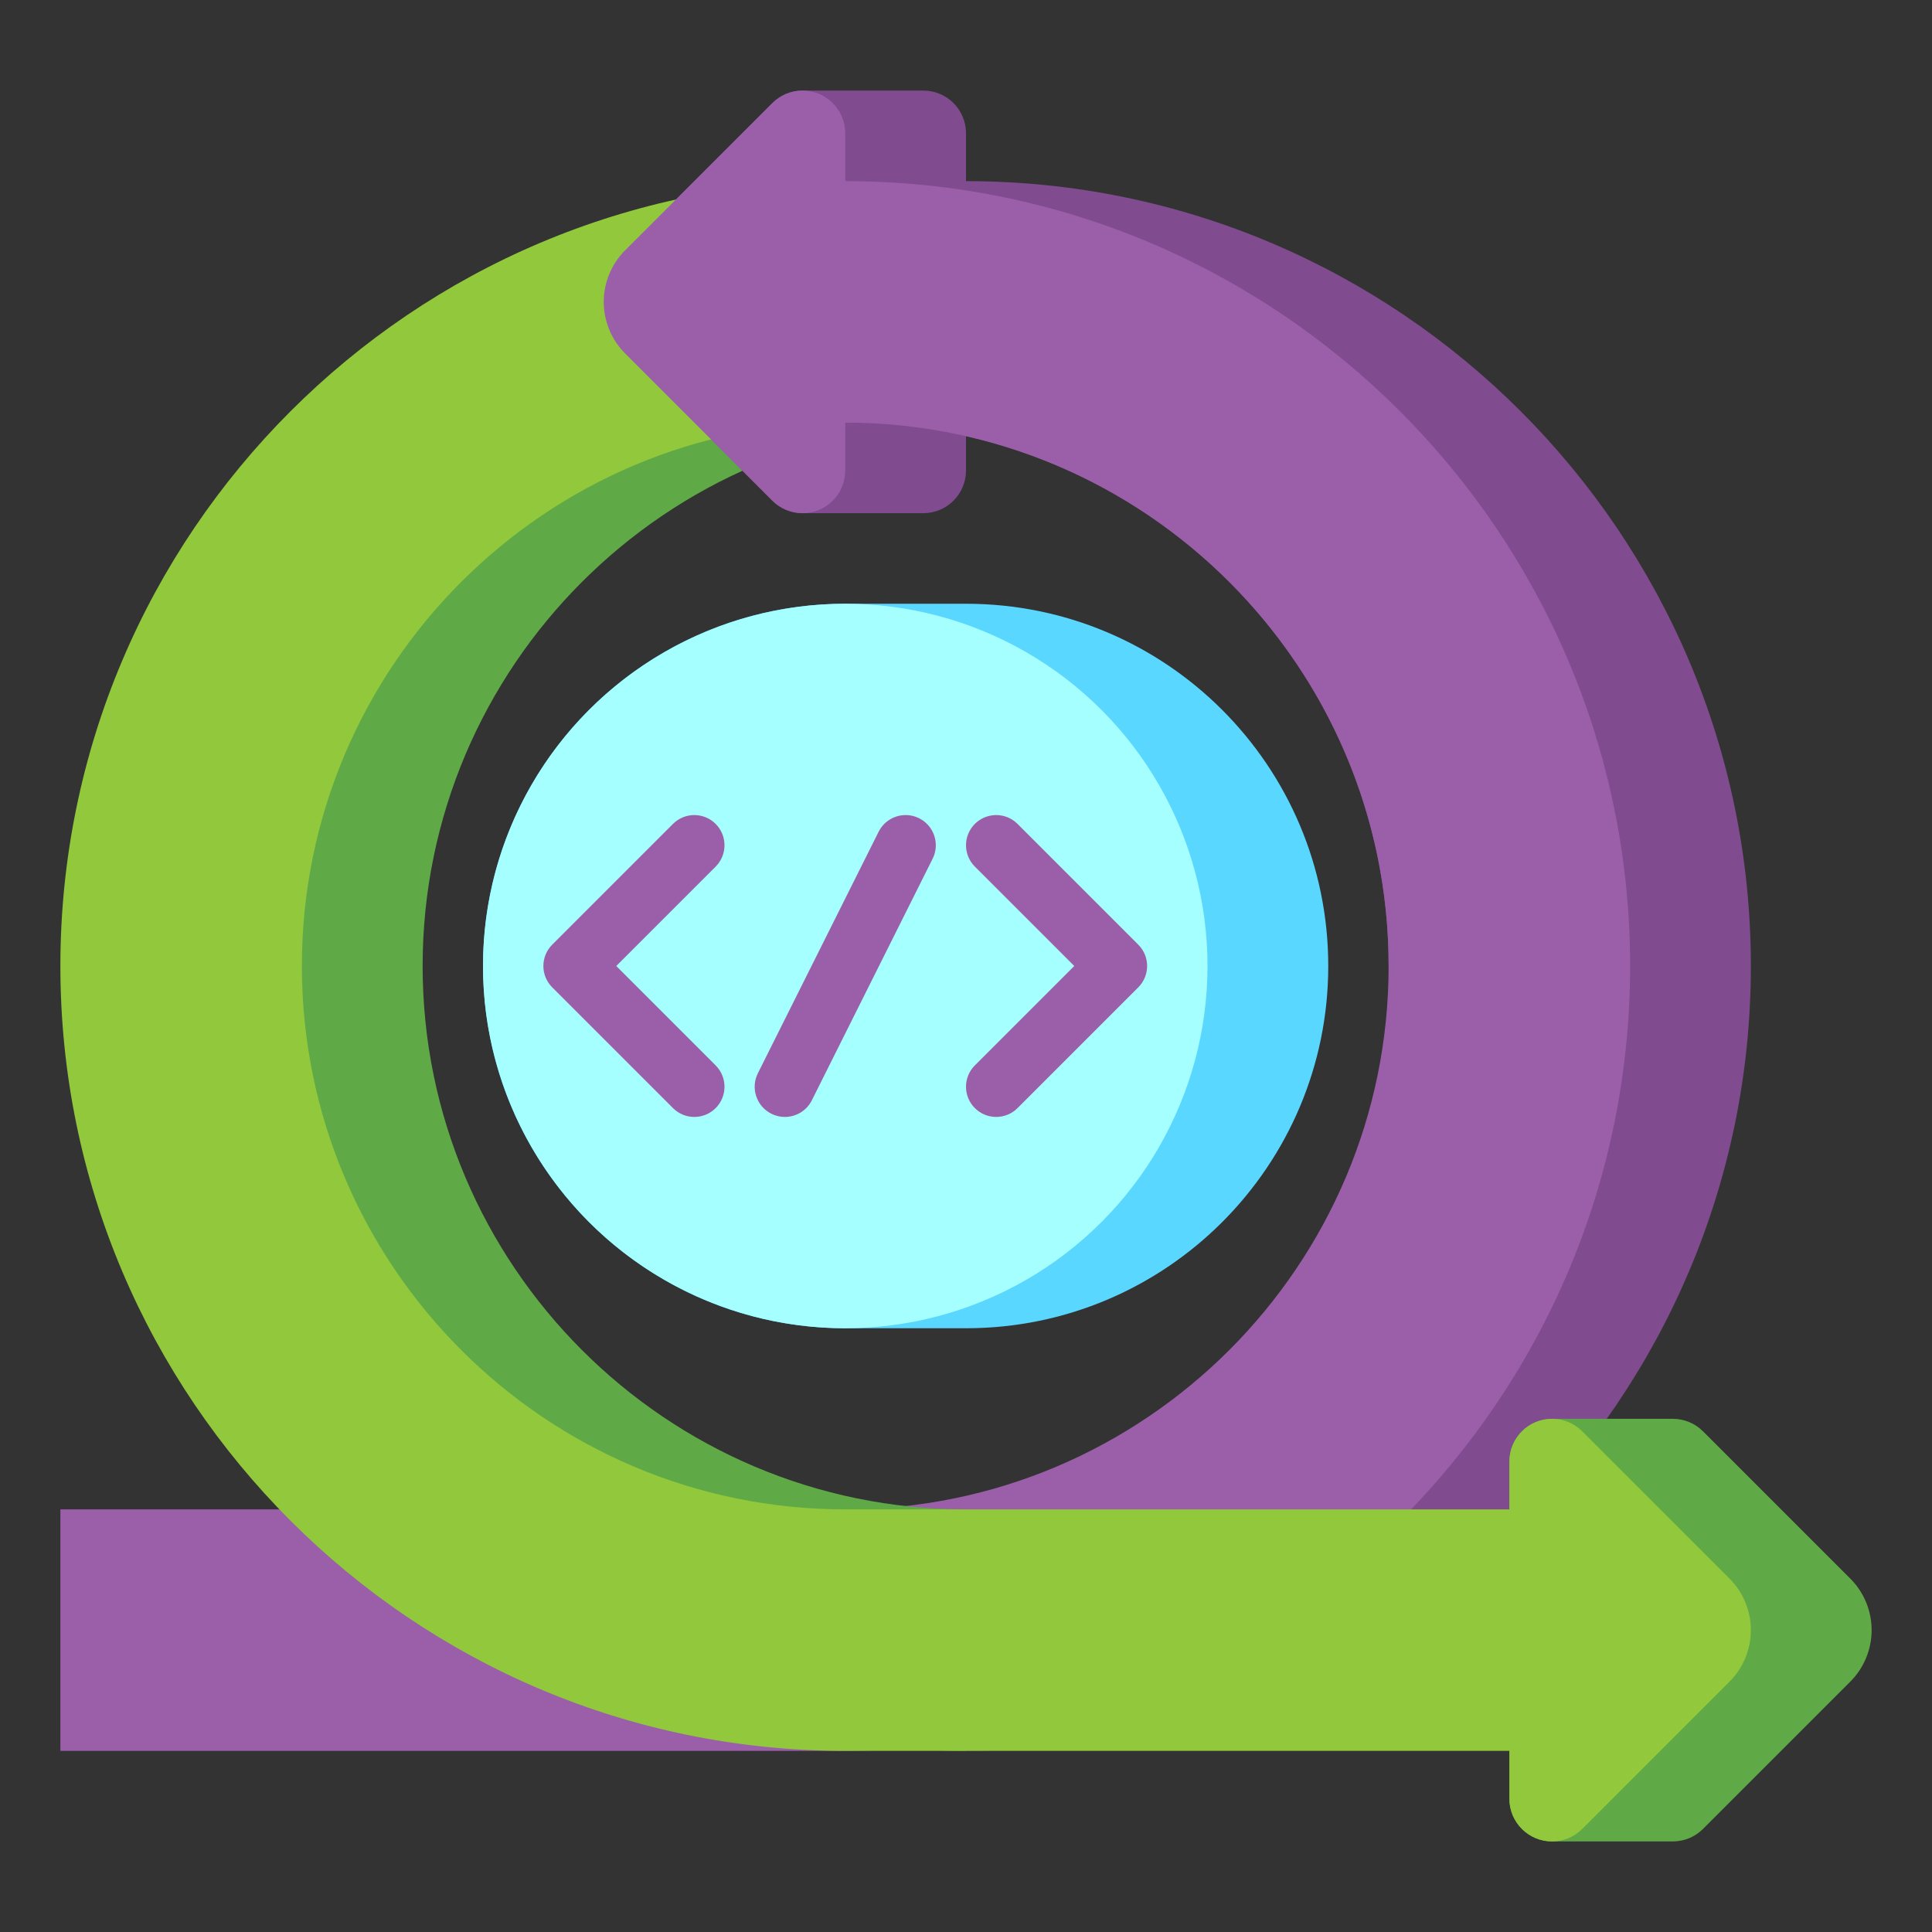
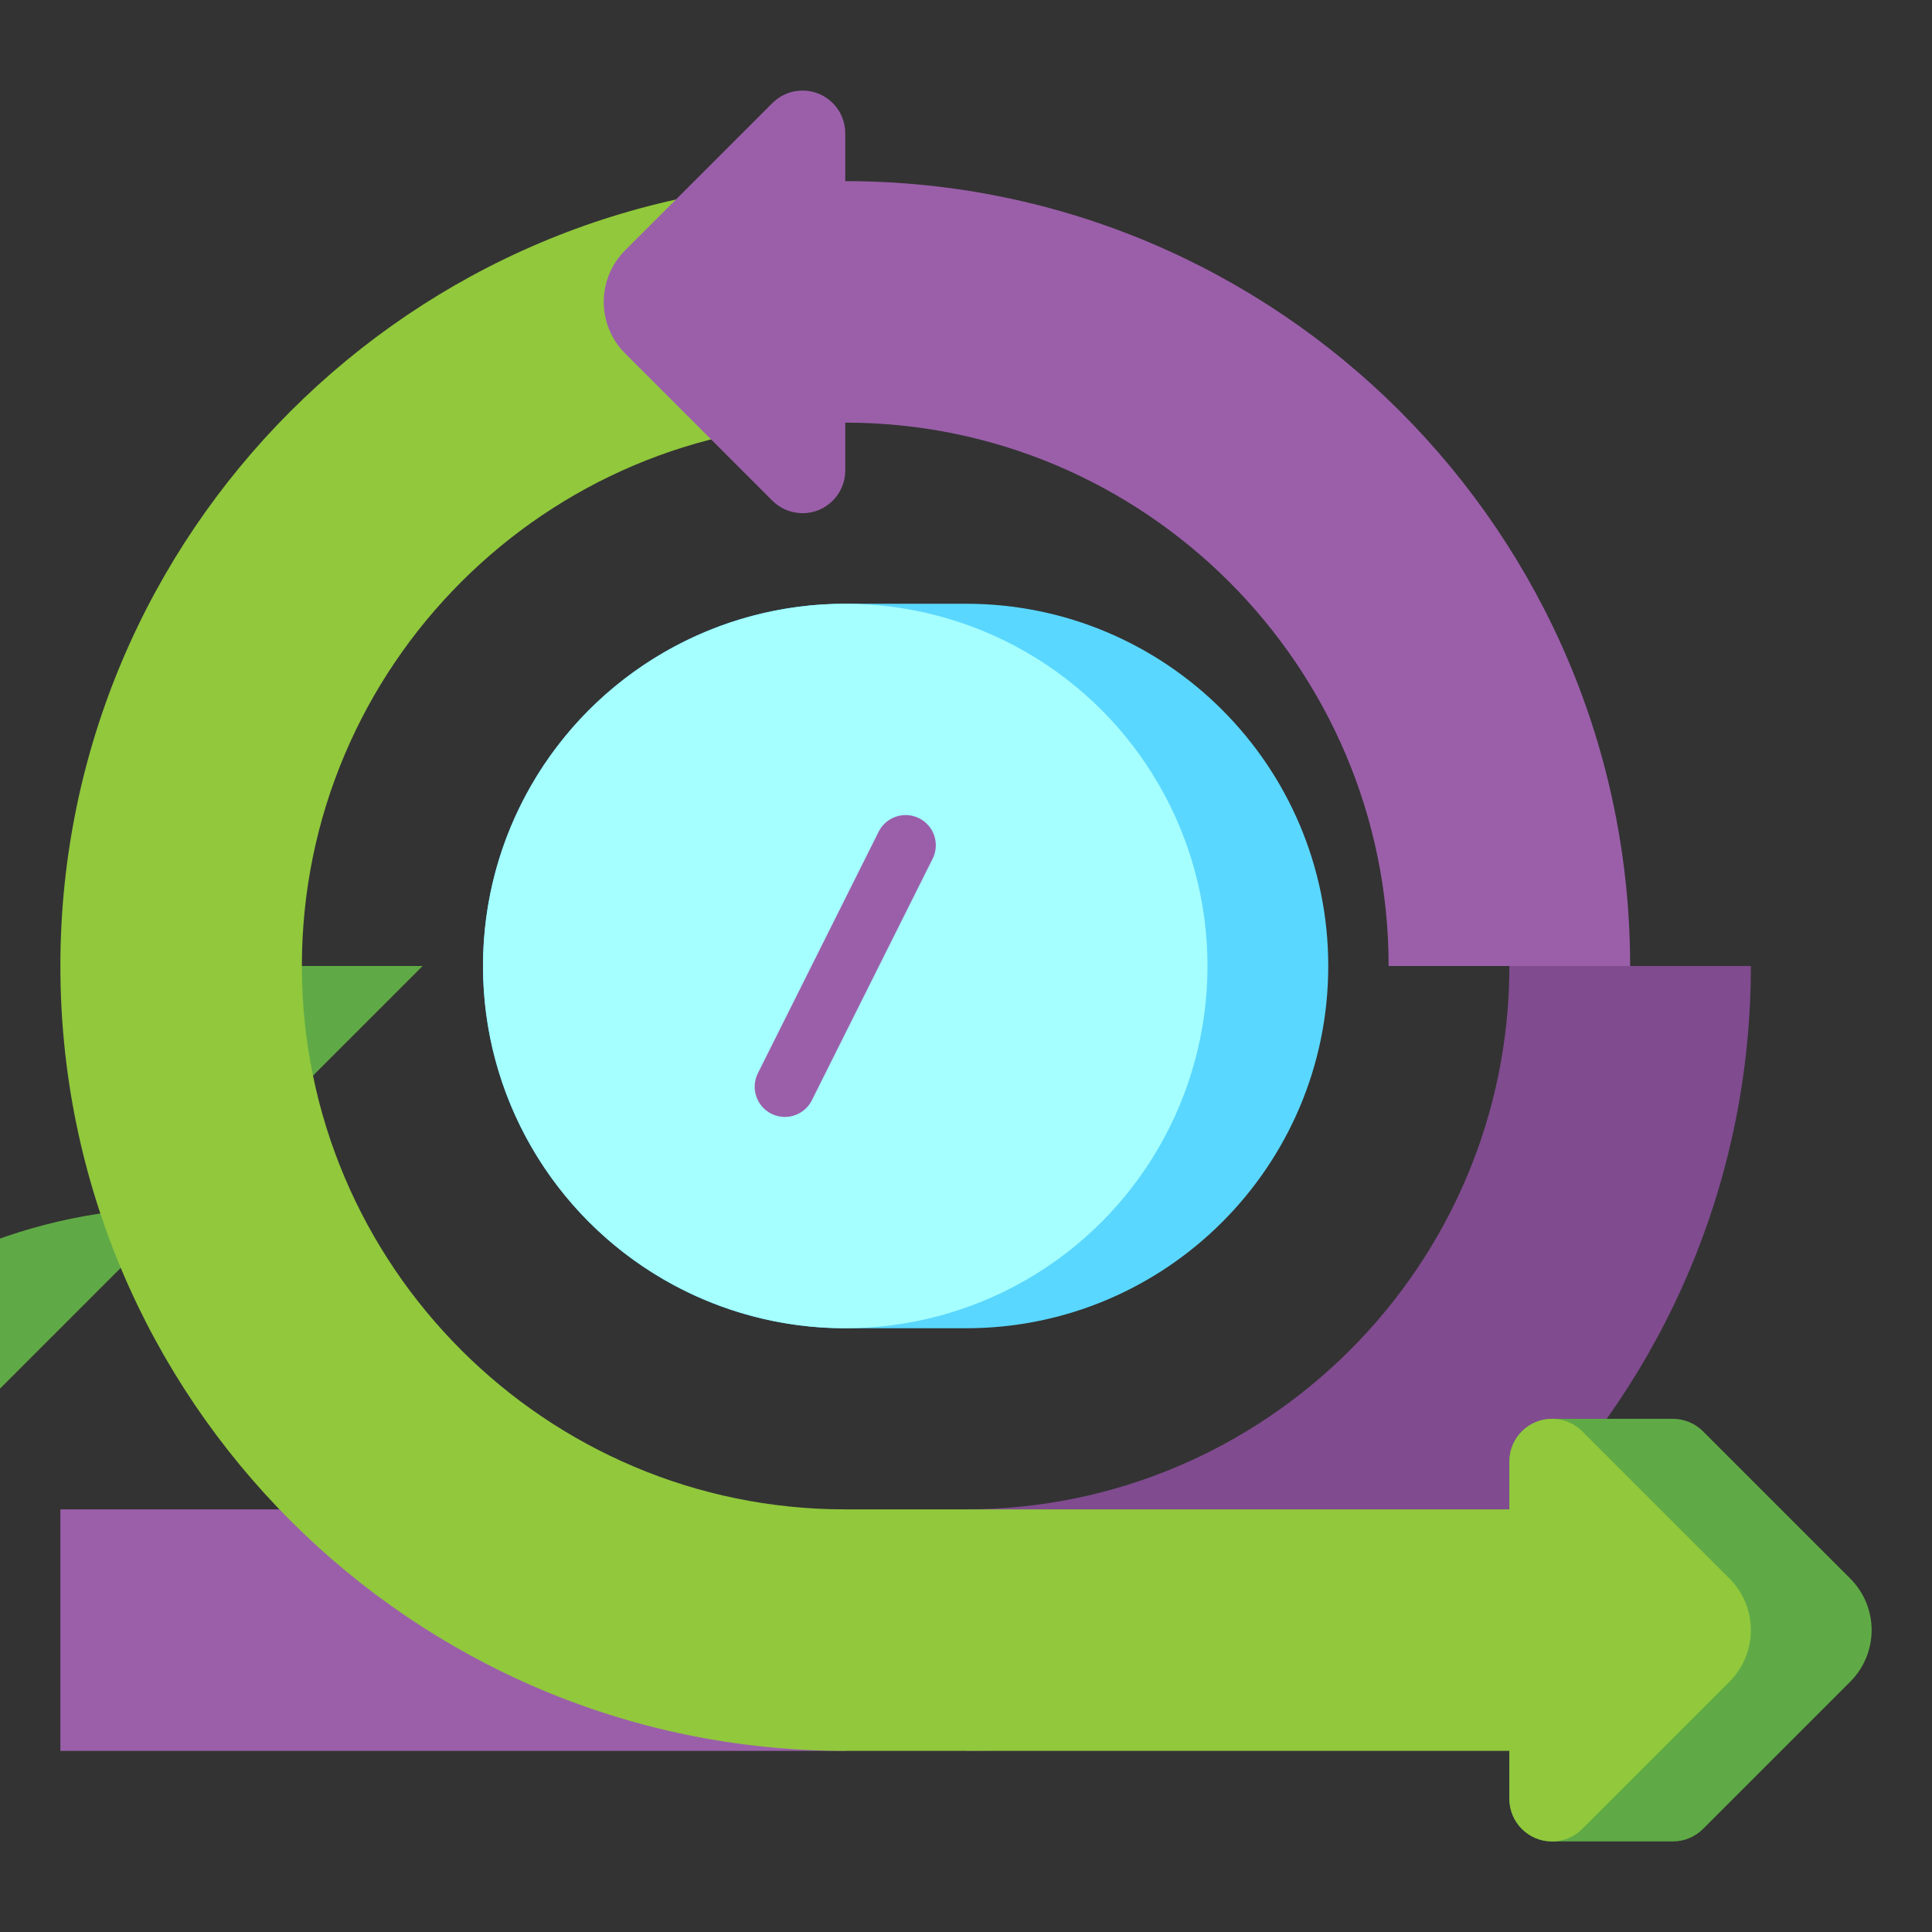
<svg xmlns="http://www.w3.org/2000/svg" id="Layer_1" height="512" viewBox="0 0 512 512" width="512">
  <rect x="0" y="0" width="512" height="512" fill="#333333" stroke="none" />
  <g>
    <g>
      <path d="m256 352h-32c-53.019 0-96-42.981-96-96 0-53.019 42.981-96 96-96h32c53.019 0 96 42.981 96 96 0 53.019-42.981 96-96 96z" fill="#5ad7ff" />
    </g>
    <g>
-       <path d="m112 256h-64c0-114.692 93.309-208 208-208v64c-79.402 0-144 64.598-144 144z" fill="#5faa46" />
+       <path d="m112 256h-64v64c-79.402 0-144 64.598-144 144z" fill="#5faa46" />
    </g>
    <g>
-       <path d="m368 256c0-68.407-47.948-125.821-112-140.411v9.097c0 6.248-5.065 11.314-11.314 11.314-3.001 0-25.752 0-32 0-3.001 0-5.878-1.192-8-3.314l-39.029-39.029c-3.622-3.622-5.657-8.535-5.657-13.657s2.035-10.035 5.657-13.657l39.029-39.029c2.122-2.122 4.999-3.314 8-3.314h32c6.249 0 11.314 5.065 11.314 11.314v12.686c114.691 0 208 93.308 208 208z" fill="#804b8f" />
-     </g>
+       </g>
    <g>
      <path d="m400 256h64c0 114.692-93.309 208-208 208v-64c79.402 0 144-64.598 144-144z" fill="#804b8f" />
    </g>
    <g>
-       <path d="m368 256h64c0 114.692-93.309 208-208 208v-64c79.402 0 144-64.598 144-144z" fill="#9b5faa" />
-     </g>
+       </g>
    <g>
      <path d="m16 400h208v64h-208z" fill="#9b5faa" transform="matrix(-1 0 0 -1 240 864)" />
    </g>
    <g>
-       <path d="m112 256h-64c0 114.692 93.309 208 208 208v-64c-79.402 0-144-64.598-144-144z" fill="#5faa46" />
-     </g>
+       </g>
    <g>
      <path d="m80 256h-64c0-114.692 93.309-208 208-208v64c-79.402 0-144 64.598-144 144z" fill="#91c83c" />
    </g>
    <g>
      <path d="m368 256c0-79.402-64.598-144-144-144v12.686c0 6.248-5.065 11.314-11.314 11.314-3.001 0-5.878-1.192-8-3.314l-39.029-39.029c-3.622-3.622-5.657-8.535-5.657-13.657s2.035-10.035 5.657-13.657l39.029-39.029c2.122-2.122 4.999-3.314 8-3.314 6.249 0 11.314 5.065 11.314 11.314v12.686c114.691 0 208 93.308 208 208z" fill="#9b5faa" />
    </g>
    <g>
      <path d="m490.343 445.657-39.029 39.029c-2.122 2.122-4.999 3.314-8 3.314-6.248 0-28.999 0-32 0-6.248 0-11.314-5.065-11.314-11.314v-89.373c0-6.248 5.065-11.314 11.314-11.314h32c3.001 0 5.878 1.192 8 3.314l39.029 39.029c3.622 3.623 5.657 8.536 5.657 13.658s-2.035 10.035-5.657 13.657z" fill="#5faa46" />
    </g>
    <g>
      <path d="m458.343 418.343-39.029-39.03c-2.122-2.122-5-3.313-8-3.313-6.248 0-11.314 5.065-11.314 11.313v12.687h-176c-79.402 0-144-64.598-144-144h-64c0 114.691 93.309 208 208 208h176v12.687c0 6.248 5.065 11.313 11.314 11.313 3 0 5.878-1.192 8-3.313l39.029-39.03c3.622-3.622 5.657-8.535 5.657-13.657s-2.035-10.035-5.657-13.657z" fill="#91c83c" />
    </g>
    <g>
      <circle cx="224" cy="256" fill="#a5ffff" r="96" />
    </g>
    <g>
      <g>
-         <path d="m184 296c-2.047 0-4.095-.781-5.657-2.343l-32-32c-3.125-3.124-3.125-8.189 0-11.313l32-32c3.124-3.124 8.189-3.124 11.313 0 3.125 3.124 3.125 8.189 0 11.313l-26.342 26.343 26.343 26.343c3.125 3.124 3.125 8.189 0 11.313-1.562 1.563-3.61 2.344-5.657 2.344z" fill="#9b5faa" />
-       </g>
+         </g>
      <g>
-         <path d="m264 296c-2.048 0-4.095-.781-5.657-2.343-3.124-3.124-3.124-8.189 0-11.313l26.344-26.344-26.344-26.343c-3.124-3.124-3.124-8.189 0-11.313 3.125-3.124 8.189-3.124 11.314 0l32 32c3.124 3.124 3.124 8.189 0 11.313l-32 32c-1.562 1.562-3.609 2.343-5.657 2.343z" fill="#9b5faa" />
-       </g>
+         </g>
      <g>
        <path d="m207.994 296.002c-1.202 0-2.423-.272-3.571-.847-3.952-1.976-5.554-6.781-3.578-10.733l32-64c1.975-3.952 6.782-5.554 10.733-3.578 3.952 1.976 5.554 6.781 3.578 10.733l-32 64c-1.402 2.804-4.228 4.425-7.162 4.425z" fill="#9b5faa" />
      </g>
    </g>
  </g>
</svg>